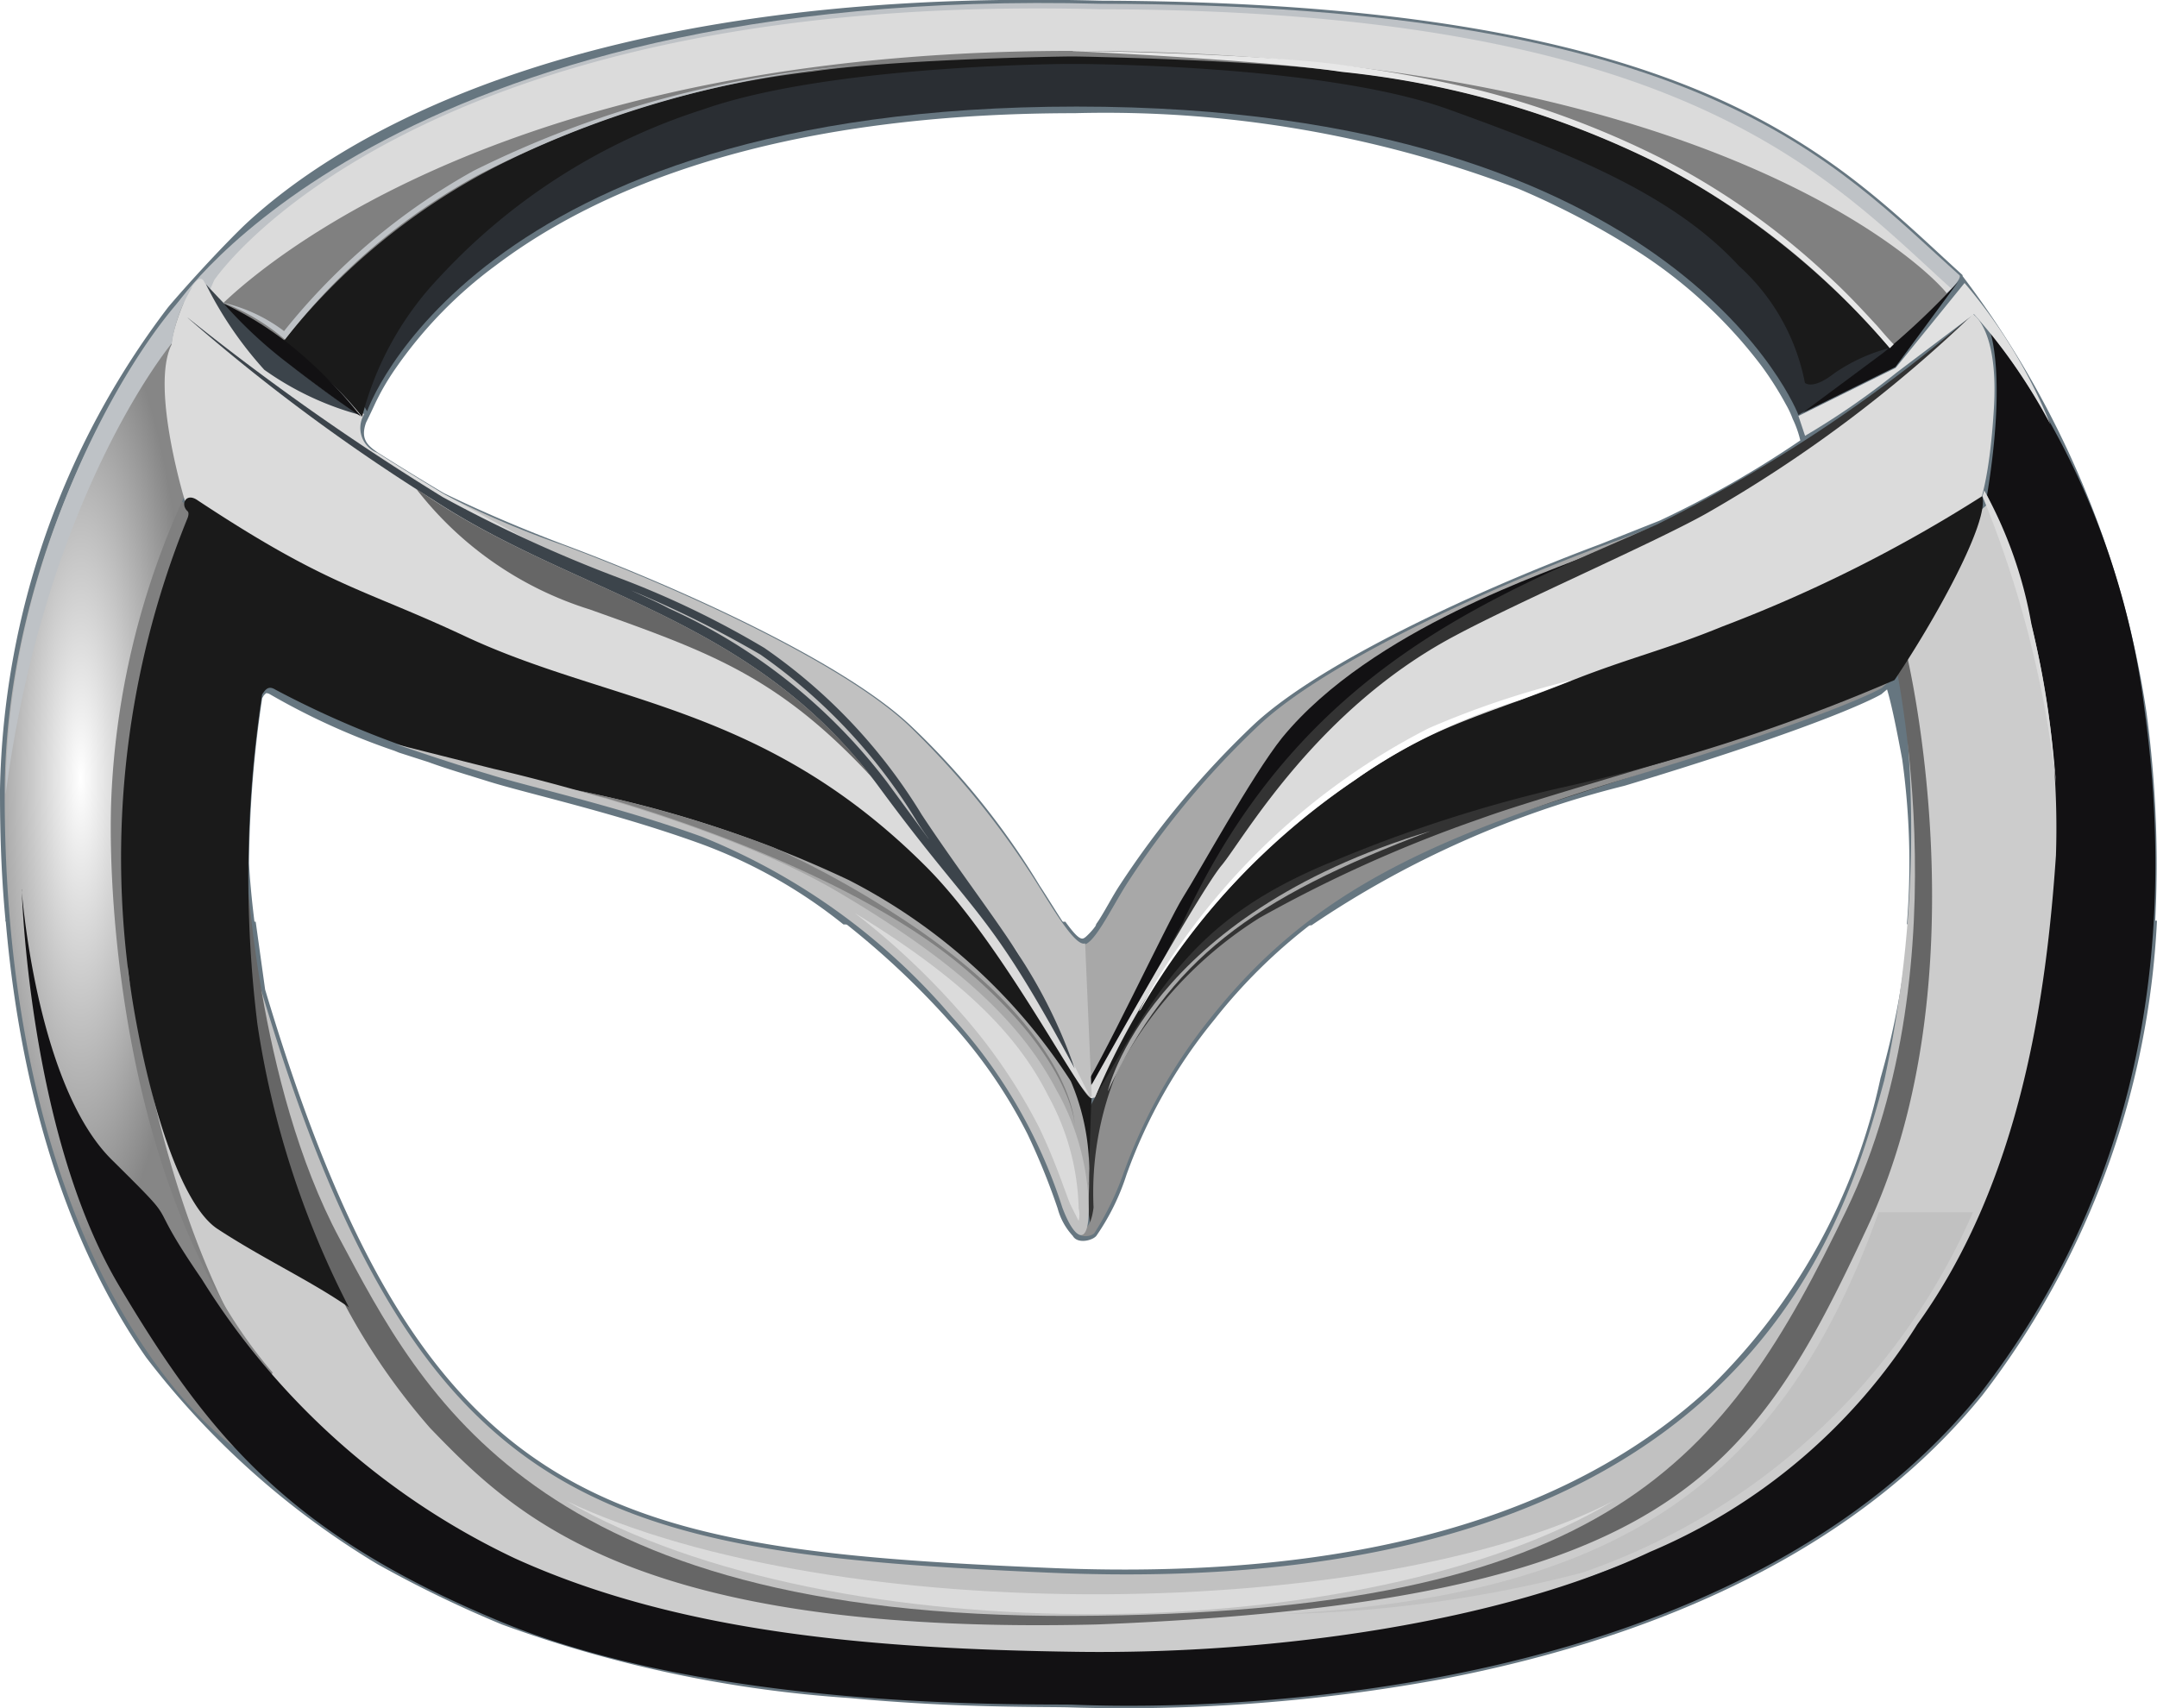
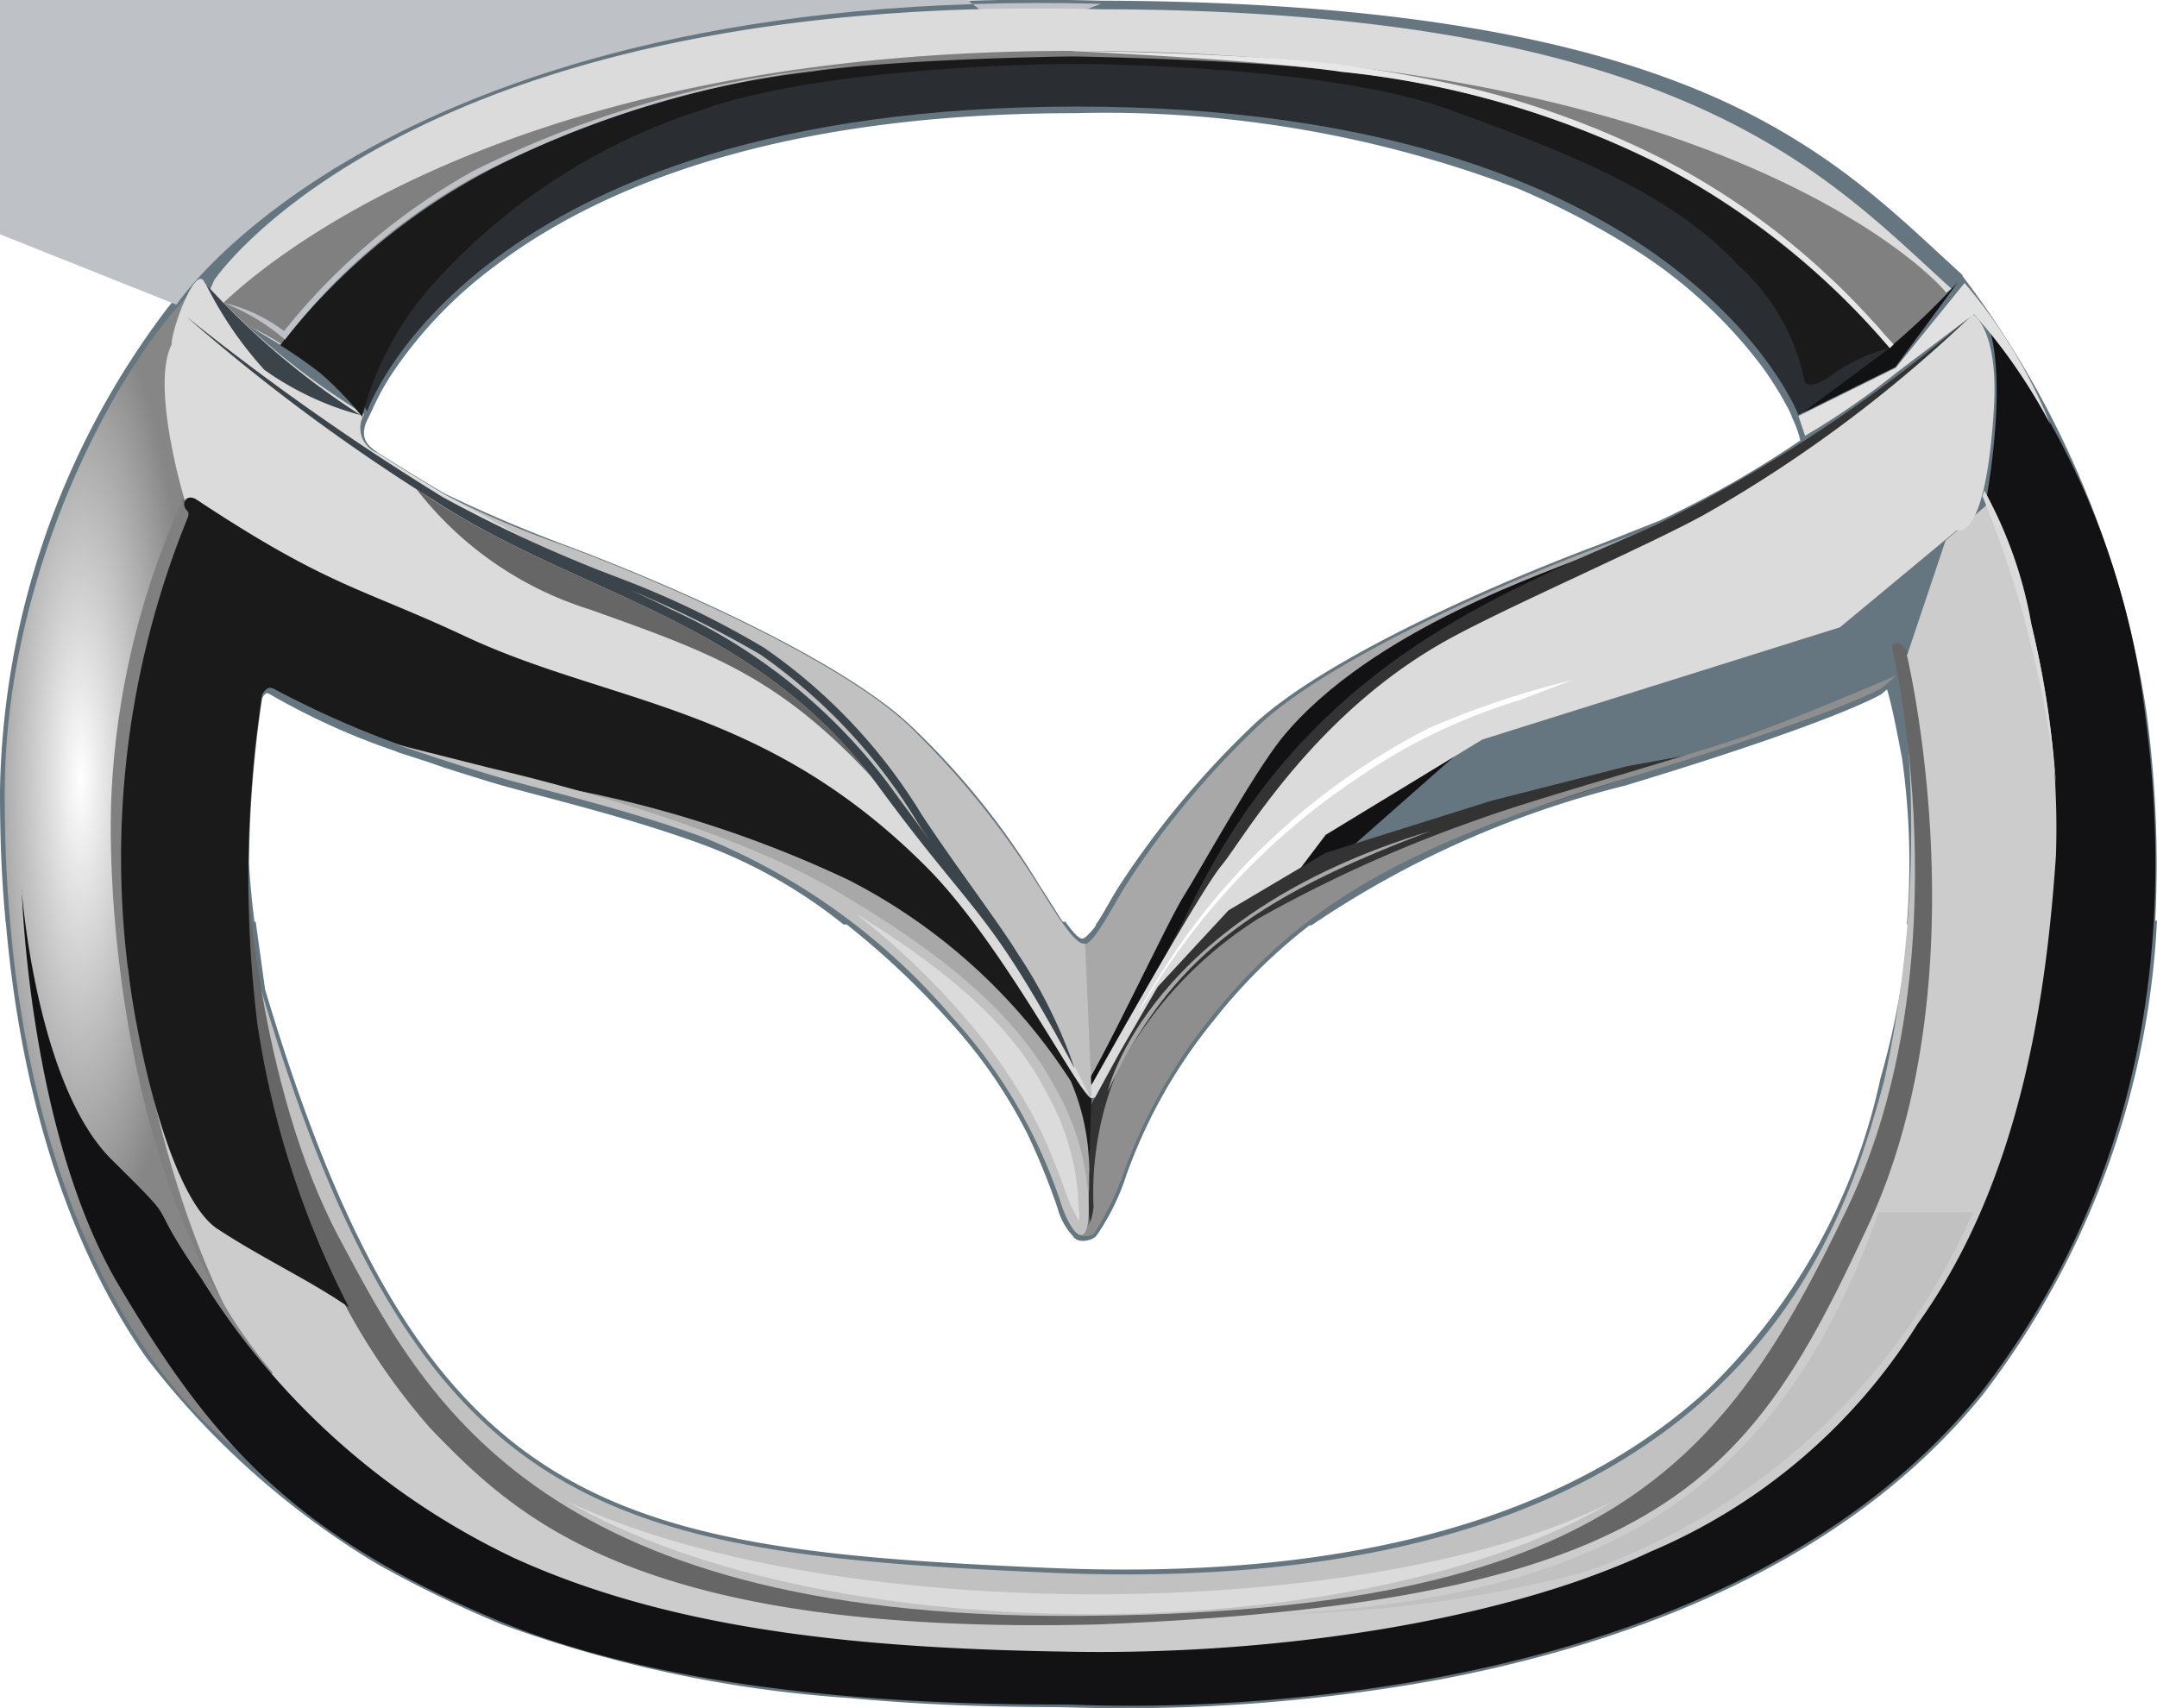
<svg xmlns="http://www.w3.org/2000/svg" width="55.73" height="44.141" viewBox="0 0 55.73 44.141">
  <defs>
    <linearGradient id="linear-gradient" x1="0.505" y1="98.296" x2="0.496" y2="97.641" gradientUnits="objectBoundingBox">
      <stop offset="0" stop-color="#8e8e8e" />
      <stop offset="1" stop-color="#ccc" />
    </linearGradient>
    <radialGradient id="radial-gradient" cx="0.284" cy="0.425" r="0.415" gradientUnits="objectBoundingBox">
      <stop offset="0" stop-color="#fff" />
      <stop offset="1" stop-color="#868686" />
    </radialGradient>
  </defs>
  <g id="Group_134" data-name="Group 134" transform="translate(-217.683 -1378.176)">
    <path id="Path_1831" data-name="Path 1831" d="M241.751,1399.485a14.75,14.75,0,0,0-5.608-4.486c-.316-.171-.658-.317-.975-.463a23.011,23.011,0,0,1,3.364,1.657,14.632,14.632,0,0,1,4,4.242c.122.171.219.341.341.512-.39-.464-.731-.951-1.121-1.464" transform="translate(-1.176 -1.1)" fill="#44565c" />
    <g id="Group_133" data-name="Group 133" transform="translate(217.683 1378.176)">
      <path id="Path_1832" data-name="Path 1832" d="M224.3,1403.707l.244,1.755c4.022,13.458,8.7,14.456,20.21,14.944,8.923.39,14.042-1.828,17.065-4.608a15.771,15.771,0,0,0,4.461-8.045,20.2,20.2,0,0,0,.731-4.071h6.412a21.833,21.833,0,0,1-4.51,12.263c-3.559,4.389-9.143,6.412-13.97,7.338a45.179,45.179,0,0,1-9.556.731c-.634-.024-2.926.025-5.754-.244a32.4,32.4,0,0,1-8.971-1.9,30.448,30.448,0,0,1-3.218-1.56,21.407,21.407,0,0,1-5.972-5.339c-1.414-2.024-3.145-5.583-3.633-11.312l6.46.049Zm20.918,0c.195.268.341.438.438.438.049,0,.1-.048.195-.146a1.524,1.524,0,0,0,.22-.292h5.582a14.108,14.108,0,0,0-2.585,2.535,13.526,13.526,0,0,0-2.267,4,5.952,5.952,0,0,1-.781,1.585c-.1.122-.487.219-.609,0a1.677,1.677,0,0,1-.39-.707,17.6,17.6,0,0,0-.781-1.926,13.019,13.019,0,0,0-2.047-2.949,21.291,21.291,0,0,0-2.682-2.511l5.7-.024" transform="translate(-217.694 -1379.89)" fill="#667680" fill-rule="evenodd" />
      <path id="Path_1833" data-name="Path 1833" d="M217.829,1401.993c-.1-1.024-.146-2.121-.146-3.316v-.1a21.2,21.2,0,0,1,4.34-12.457c.243-.293,1.17-1.341,1.95-2.1,2.267-2.145,8.435-6.192,22.136-5.827,7.8.024,12.53,1.048,15.748,2.438a17.452,17.452,0,0,1,3.852,2.292c1.023.8,1.852,1.609,2.657,2.34l.024.024v.024a24.664,24.664,0,0,1,4.753,11.287,29.341,29.341,0,0,1,.22,5.461h-6.412a19.434,19.434,0,0,0-.122-4.266c-.146-.78-.268-1.39-.39-1.8.024-.024-.146.122-.146.122s-1.145.707-6.631,2.365a25.283,25.283,0,0,0-8.094,3.608h-5.582c.024-.024.024-.048.049-.073.195-.293.391-.683.586-.976a23.251,23.251,0,0,1,3.437-4.12c1.731-1.633,5.9-3.535,8.971-4.68l1.536-.61a26.407,26.407,0,0,0,3.632-2.072A2.67,2.67,0,0,0,264,1389a2.368,2.368,0,0,0-.171-.366,8.558,8.558,0,0,0-.633-1,12.449,12.449,0,0,0-3.145-2.925,20.791,20.791,0,0,0-3.145-1.658,29.969,29.969,0,0,0-11.458-1.95c-7.8,0-12.36,1.975-14.944,3.925a11.294,11.294,0,0,0-2.608,2.682,6.35,6.35,0,0,0-.512.878c-.1.22-.244.512-.244.512-.146.415.025.586.317.781.61.39,1.536.95,1.707,1.048.756.366,1.78.828,3.072,1.316,3.072,1.146,7.241,3.047,8.971,4.68a19.74,19.74,0,0,1,3.34,4.144c.195.293.414.658.609.951.025.024.025.048.049.048h-5.729a13.072,13.072,0,0,0-3.73-2.1c-2.219-.8-4.486-1.292-5.485-1.609-.464-.146-1.048-.317-1.512-.488l-.756-.243-.121-.049a18.025,18.025,0,0,1-3.219-1.462.183.183,0,0,0-.073-.025h-.024l-.049.049c-.024.024-.024.049-.049.073a30.427,30.427,0,0,0-.341,4.266s.025.61.146,1.561l-6.436-.049" transform="translate(-217.683 -1378.176)" fill="#667680" fill-rule="evenodd" />
    </g>
    <path id="Path_1834" data-name="Path 1834" d="M224.841,1404.835c4.047,13.75,8.776,14.774,20.38,15.286,17.895.8,20.576-8.874,21.624-12.725a30.443,30.443,0,0,0,.512-9.8l1.829,6.192L265.6,1415.44l-5.046,3.73-5.363,1.633-8.581.975-10.946-.975-6.192-3.1-3.121-4.486-1.219-4.242a18.636,18.636,0,0,1-.292-4.144Z" transform="translate(-0.478 -1.306)" fill="#c1c1c1" />
    <path id="Path_1835" data-name="Path 1835" d="M267,1396.049s1.949,8.118-1.171,14.6-6.095,10.435-19.99,10.483-16.8-5.729-18.942-9.751c-2.145-4-2.414-9.752-2.414-9.752l-.243,6.729,3.973,7.509,3.316,3.023,4.7,2.047,12.58.78,5.558-.78,5.924-1.487,5.656-4.706,2.242-8.069-.219-8.947c-.366-1.366-.683-1.926-.975-1.682Z" transform="translate(-0.441 -1.198)" fill="#666" />
    <path id="Path_1836" data-name="Path 1836" d="M221.754,1391.505l1.293.854-.244,9.556c-.049.171,0,5.241,0,5.241l1.657,6.437-.731.609-3.51-9.264.366-7.655.731-4.8Z" transform="translate(-0.171 -0.897)" fill="gray" />
    <path id="Path_1837" data-name="Path 1837" d="M267.191,1396.015s2,8.338-1.024,14.774c-3,6.436-5.168,9.678-19.893,10.263-11.946.293-15.041-2.8-17.235-5.07a16.953,16.953,0,0,1-2.95-4.778s-5.387-9.971-4.827-6.826c.756,4.12,1.95,10.019,6.582,13.725,2.852,2.268,8.581,3.656,8.581,3.656l8.971.707,8.021-.487,12.7-4.9,5.436-11.872a81.024,81.024,0,0,0-1.585-13.7l-1.78,1.535Z" transform="translate(-0.238 -0.897)" fill="url(#linear-gradient)" />
    <path id="Path_1838" data-name="Path 1838" d="M222.129,1387.575a11.111,11.111,0,0,0,.317,3.973,20.741,20.741,0,0,0-1.877,7.753c-.122,2.925.414,10.532,4.168,14.871l-1,1.926s-5.924-4.023-5.924-16.87c0-6.193,3.34-11.775,5.12-13.237A6.18,6.18,0,0,0,222.129,1387.575Z" transform="translate(-0.009 -0.526)" fill="url(#radial-gradient)" />
    <path id="Path_1839" data-name="Path 1839" d="M218.285,1401.781s.17,6.241,2.486,10.19c2.341,3.949,4.437,6.484,9.947,8.752s13.433,2.1,14.7,2.121c1.243.049,16.357.707,23.452-8.021,4.071-5.241,5.12-11.433,4.266-17.65a20.257,20.257,0,0,0-4-9.824s.438,1.121-.074,4.242a21.507,21.507,0,0,1,1.78,9.313c-.243,3.535-.878,8.362-3.584,12.116a15.061,15.061,0,0,1-6.9,5.875c-3.779,1.78-9.581,2.657-14.823,2.584s-10.263-.487-14.505-2.413a19.145,19.145,0,0,1-8.093-7.217c-1.609-2.34-.366-1.146-2.34-3.1-1.95-1.95-2.316-6.972-2.316-6.972" transform="translate(-0.04 -0.617)" fill="#121113" />
-     <path id="Path_1840" data-name="Path 1840" d="M222.571,1386.055s5.461-8.264,23.891-7.776c15.578.024,18.918,4.1,22.184,7.021.074.219-1.292,1.316-1.292,1.316l-2.242.854-6.412-5.046-11.409-2.487-11.19,1.219c-.439-.049-7.484,3.875-7.484,3.875l-1.317,4.023-4.144-3.121-.585.122" transform="translate(-0.329 -0.005)" fill="#bec2c6" />
+     <path id="Path_1840" data-name="Path 1840" d="M222.571,1386.055s5.461-8.264,23.891-7.776l-2.242.854-6.412-5.046-11.409-2.487-11.19,1.219c-.439-.049-7.484,3.875-7.484,3.875l-1.317,4.023-4.144-3.121-.585.122" transform="translate(-0.329 -0.005)" fill="#bec2c6" />
    <path id="Path_1841" data-name="Path 1841" d="M223.6,1385.432s5-7.484,22.916-7c15.115.025,18.8,4.364,21.965,7.217a3.061,3.061,0,0,1-2.072.756l-1.78.976-6.241-4.9-11.069-2.413-10.848,1.17c-.439-.049-7.265,3.779-7.265,3.779l-3.632,2.243-2.195-1.317Z" transform="translate(-0.383 -0.016)" fill="#dbdbdb" />
    <path id="Path_1842" data-name="Path 1842" d="M223.616,1386.339s6.046-6.753,22.161-6.753,21.989,5.461,22.624,6.29a12.689,12.689,0,0,1-1.975,1.853,79.917,79.917,0,0,0-11.629-6.143l-9.751-1.438L233.3,1382.8c-.22,0-6.192,4.218-6.192,4.218s-.488.829-.95.731A7.9,7.9,0,0,0,223.616,1386.339Z" transform="translate(-0.399 -0.095)" fill="gray" />
    <path id="Path_1843" data-name="Path 1843" d="M264.779,1389.009s-3.023-7.972-18.65-7.972-18.332,7.875-18.332,7.875l-.756-1.317,2.657-3.632,7.046-3.218,4.9-.755,4.68-.22,6,.317,4.706,1,6.484,3.291,3.535,2.8.243.293-2.511,1.535" transform="translate(-0.629 -0.107)" fill="#2a2e33" />
    <path id="Path_1844" data-name="Path 1844" d="M265.715,1390.982a24.782,24.782,0,0,1-4.583,2.145c-3.072,1.145-7.217,3.047-8.923,4.656a22.2,22.2,0,0,0-3.413,4.1c-.415.658-.878,1.633-1.146,1.56l-.171,3.949.195.122,1.609-2.78,5.339-5.827,2.438-2.584,8.288-3.949.367-1.39Z" transform="translate(-2.004 -0.861)" fill="#a8a8a8" />
    <path id="Path_1845" data-name="Path 1845" d="M260.82,1393.514c-1,.439-5.68,1.926-8,4.754-.78.975-2.17,3.511-2.559,4.12s-2.219,4.534-2.657,5.07,2.389-2.291,2.389-2.291l7.85-6.924c.171-.1,2.9-2.56,2.9-2.56s.853-2.535.073-2.17" transform="translate(-2.01 -1.029)" fill="#121113" />
    <path id="Path_1846" data-name="Path 1846" d="M270.775,1386.931a38.937,38.937,0,0,1-8.119,5.388c-4.1,1.828-9.19,3.608-12.262,10.312-2.316,4.1,3.632-3.681,3.632-3.681l3.121-2.242,7.264-3.243,3.706-2.389,2.657-4.144Z" transform="translate(-2.164 -0.589)" fill="#333" />
    <path id="Path_1847" data-name="Path 1847" d="M270.677,1386.879a34.864,34.864,0,0,1-6.874,5.143c-1.341.756-4.876,2.292-6.51,3.169-3.584,1.9-5.46,5.242-6.022,5.924-.585.683-3.584,6.07-3.584,6.07l1.293-.268,4.972-6.582,4.047-2.463,9.24-2.9,3.023-2.511s.731.366.95-3.071c.146-2.121-.536-2.511-.536-2.511Z" transform="translate(-2.018 -0.585)" fill="#dbdbdb" />
    <path id="Path_1848" data-name="Path 1848" d="M263.9,1398.98l-6.119,1.975-3.437,1.414-4.34,3.242a18.878,18.878,0,0,0-1.1,2.218c-.073.391-.731,2.487-.731,2.487l-.073.683-.22.269-.195-1.243.1-1.707.853-1.561.975-1.682,1.828-1.975,2.511-1.487,4.266-1.341,3.535-.9,2.145-.39Z" transform="translate(-2.018 -1.399)" fill="#333" />
    <path id="Path_1849" data-name="Path 1849" d="M268.326,1397.206s-1.121.682-6.607,2.34-8.338,3.169-10.727,6.167a13.919,13.919,0,0,0-2.267,4.023,7.514,7.514,0,0,1-.756,1.561c-.073.1-.438.146-.438-.074,0-.073.316.195.414-.585a8.23,8.23,0,0,1,.609-3.511,10.392,10.392,0,0,1,3.682-3.974,35.192,35.192,0,0,1,5.7-2.559c1.536-.561,5.363-1.609,7.021-2.195,1.658-.609,3.73-1.511,3.73-1.511l-.366.317Z" transform="translate(-2.008 -1.259)" fill="#8e8e8e" />
    <path id="Path_1850" data-name="Path 1850" d="M246.78,1408.209a26.186,26.186,0,0,1,0,2.779c-.1.269-.536-.122-.536-.122l-1.8-4.193-2.535-2.609-3.828-2.389-1.682-.658-2.706-.854-1.1-.341-.219-.633,5.656,1.365,4.242,2.218,2.17,2.048,1.609,2.218.731,1.171Z" transform="translate(-0.988 -1.413)" fill="#a8a8a8" />
    <path id="Path_1851" data-name="Path 1851" d="M228.373,1390.982a24.782,24.782,0,0,0,4.583,2.145c3.072,1.145,7.216,3.047,8.923,4.656a21.677,21.677,0,0,1,3.34,4.12c.414.658.975,1.609,1.219,1.512l.171,3.949-.2.122-1.609-2.78-5.338-5.827-2.438-2.584-8.289-3.949-.366-1.365Z" transform="translate(-0.719 -0.861)" fill="#c1c1c1" />
    <path id="Path_1852" data-name="Path 1852" d="M245.44,1406.218l-2.194-2.73-3.973-3.413-12.653-4.949-3.852-3.486s-.9-2.95-.341-4.047c-.024-.341.634-2.145.853-1.585a18.808,18.808,0,0,0,4.12,3.389.688.688,0,0,0,.341,1c.683.438,1.731,1.073,1.731,1.073l2.268,1.243,4.388,2.218,2.316,1.463,2.267,2.39,1.706,2.1,1.853,2.39,1.877,3.754-.707-.8Z" transform="translate(-0.307 -0.519)" fill="#dbdbdb" />
    <path id="Path_1853" data-name="Path 1853" d="M226.931,1412.891c-.975-.682-2.194-1.242-3.389-2.023-.95-.609-1.707-3.169-2.1-5.291a23.273,23.273,0,0,1,1.317-13.091s.049-.122,0-.171c-.195-.171-.049-.488.243-.293,3.389,2.243,4.242,2.268,6.9,3.511,3.779,1.78,7.752,1.755,11.97,6,2,2.023,4,6,4.242,5.948-.025.39-.074,2.267-.074,2.267a5.9,5.9,0,0,0-.463-2.706,14.918,14.918,0,0,0-5.73-5.193,30.058,30.058,0,0,0-7.533-2.414,24.714,24.714,0,0,1-7.289-2.511c-.195-.122-.268.024-.341.122a31.19,31.19,0,0,0-.121,8.532,23.6,23.6,0,0,0,2.365,7.314Z" transform="translate(-0.228 -0.927)" fill="#1a1a1a" />
    <path id="Path_1854" data-name="Path 1854" d="M223.381,1386.042a19.983,19.983,0,0,0,4,3.389,7.72,7.72,0,0,1-2.487-1.17,9.757,9.757,0,0,1-1.512-2.219" transform="translate(-0.383 -0.529)" fill="#3c444b" />
    <path id="Path_1855" data-name="Path 1855" d="M271.651,1385.964a19.709,19.709,0,0,1-1.95,1.852l-2.1,1.561,2.413-1.195,1.633-2.218" transform="translate(-3.358 -0.524)" fill="#121113" />
    <path id="Path_1856" data-name="Path 1856" d="M225.446,1387.2a16.866,16.866,0,0,1,5.656-4.656,24.1,24.1,0,0,1,8.093-2.414c2.1-.316,6.363-.39,6.7-.39h.024c.341,0,4.851.1,6.948.39a23.9,23.9,0,0,1,8.118,2.341,20.476,20.476,0,0,1,6.046,4.8,4.544,4.544,0,0,0-1.438.659c-.561.439-.755.244-.755.244a5.473,5.473,0,0,0-1.707-3.023c-1.657-1.8-4.193-2.852-7.509-4.047-3.194-1.146-9.337-1.171-9.727-1.171h-.024c-.391,0-6.29.049-9.484,1.171a15.8,15.8,0,0,0-6.826,4.339,8.161,8.161,0,0,0-2,3.608,8.525,8.525,0,0,0-1.073-1.121,11.607,11.607,0,0,0-1.048-.731Z" transform="translate(-0.522 -0.105)" fill="#1a1a1a" />
    <path id="Path_1857" data-name="Path 1857" d="M242.022,1400.441l-1.073-1.464a14.637,14.637,0,0,0-5.632-4.486c-.316-.171-.658-.317-.975-.463a27.568,27.568,0,0,1,3.34,1.657,14.334,14.334,0,0,1,4,4.242c.1.171.219.341.341.512Zm-19.137-13.458a49.653,49.653,0,0,0,6.338,4.7c3.828,2.512,8.314,3.048,11.531,7.436,2.511,3.413,2.779,3.047,5.046,7.265a13.08,13.08,0,0,0-1.438-2.926c-.561-.9-1.609-2.267-2.511-3.632a14.2,14.2,0,0,0-4.071-4.315,23.579,23.579,0,0,0-3.73-1.8,35.709,35.709,0,0,1-4.583-2.1,64.822,64.822,0,0,1-6.582-4.632" transform="translate(-0.35 -0.592)" fill="#3c444b" fill-rule="evenodd" />
-     <path id="Path_1858" data-name="Path 1858" d="M248,1407.5a18.584,18.584,0,0,1,6.729-8.24c1.975-1.414,3.389-1.682,5.631-2.584,1.488-.586,2.39-.781,3.876-1.39a36.739,36.739,0,0,0,6.7-3.364c.195.659-1.243,3.242-2.267,4.754a47.269,47.269,0,0,1-8.7,2.8,36.35,36.35,0,0,0-5.729,1.853C250.708,1402.747,249.684,1404.5,248,1407.5Z" transform="translate(-2.039 -0.925)" fill="#1a1a1a" />
    <path id="Path_1859" data-name="Path 1859" d="M245.751,1407.792a6.462,6.462,0,0,1,.8,3.023c0,.976-.366.805-.683-.048a13.345,13.345,0,0,0-2.852-4.925,16.68,16.68,0,0,0-6.46-4.656c-2.218-.8-4.486-1.292-5.485-1.609-1-.292-2.413-.78-2.413-.78l2.511.633s5.68,1.269,8.923,3.194c3.218,1.9,4.778,3.462,5.656,5.168Z" transform="translate(-0.738 -1.387)" fill="#c1c1c1" />
-     <path id="Path_1860" data-name="Path 1860" d="M222.131,1387.583c-.121.146-3.291,4.071-4.291,11.653,0-5.875,3-11.311,4.827-13.115a3.861,3.861,0,0,0-.536,1.463" transform="translate(-0.011 -0.534)" fill="#bec2c6" />
-     <path id="Path_1861" data-name="Path 1861" d="M227.437,1389.516a11.726,11.726,0,0,0-1.8-1.828,8.636,8.636,0,0,0-1.755-1.1,11.591,11.591,0,0,0,1.682,1.561c1.122.878,1.878,1.365,1.878,1.365" transform="translate(-0.417 -0.566)" fill="#121113" />
    <path id="Path_1862" data-name="Path 1862" d="M223.878,1386.122a5.515,5.515,0,0,1,1.585.95,15.924,15.924,0,0,1,4.973-4.242,26.193,26.193,0,0,1,9.922-2.852,26.706,26.706,0,0,0-10.019,2.731,16.583,16.583,0,0,0-4.9,4.144,4.152,4.152,0,0,0-1.56-.731" transform="translate(-0.417 -0.121)" fill="#bec2c6" />
    <path id="Path_1863" data-name="Path 1863" d="M272.645,1391.766a11.147,11.147,0,0,1,1.219,3.462,25.882,25.882,0,0,1,.633,4.12,27.721,27.721,0,0,0-1.9-7.436Z" transform="translate(-3.694 -0.914)" fill="#dbdbdb" />
    <path id="Path_1864" data-name="Path 1864" d="M247.4,1379.586c.366,0,4.851.074,6.972.366a34.1,34.1,0,0,1,3.559.658,23.262,23.262,0,0,1,4.583,1.707,18.909,18.909,0,0,1,4.388,3.072c.536.488.976.975,1.292,1.316.146.171.293.341.415.464l-.1.1a19.693,19.693,0,0,0-6.046-4.8,23.752,23.752,0,0,0-8.118-2.341c-2.1-.316-6.948-.536-6.948-.536Z" transform="translate(-1.999 -0.095)" fill="#e7e7e7" />
    <path id="Path_1865" data-name="Path 1865" d="M233.365,1419.759c7,3.315,21.039,3.12,27.061,0C254.112,1423.562,240.289,1423.757,233.365,1419.759Z" transform="translate(-1.055 -2.797)" fill="#dbdbdb" />
    <path id="Path_1866" data-name="Path 1866" d="M268.609,1411.761h2.437a17.088,17.088,0,0,1-10.092,9.313,33.085,33.085,0,0,1-7.777,1.073C261.685,1421.658,266.049,1418.928,268.609,1411.761Z" transform="translate(-2.387 -2.259)" fill="#c1c1c1" />
    <path id="Path_1867" data-name="Path 1867" d="M249.23,1405.577a17.636,17.636,0,0,1,7.484-7.313,22.7,22.7,0,0,1,3.706-1.243l-1.34.511a15.018,15.018,0,0,0-4.242,2.048,17.968,17.968,0,0,0-5.558,5.948l-.049.049" transform="translate(-2.122 -1.267)" fill="#fff" />
    <path id="Path_1868" data-name="Path 1868" d="M248.368,1407.93s1.024-4.534,8.338-6.729C252.05,1402.956,249.977,1404.517,248.368,1407.93Z" transform="translate(-2.064 -1.549)" fill="#a8a8a8" />
    <path id="Path_1869" data-name="Path 1869" d="M247.141,1411.423l-.22-.439c-.171-.438-.39-1.121-.8-1.975a14.337,14.337,0,0,0-2.1-3.047,19.453,19.453,0,0,0-2.657-2.487c2.828,1.731,4.218,3.17,5,4.73a6.329,6.329,0,0,1,.781,2.9.68.68,0,0,1,0,.317Z" transform="translate(-1.593 -1.702)" fill="#dbdbdb" />
    <path id="Path_1870" data-name="Path 1870" d="M267.5,1389.453l.171.512a19.845,19.845,0,0,0,2.364-1.633l2-1.511a14.359,14.359,0,0,1,1.975,2.852,13.279,13.279,0,0,0-2.218-3.657l-1.78,2.194-2.511,1.243Z" transform="translate(-3.351 -0.527)" fill="#e1e1e1" />
    <path id="Path_1871" data-name="Path 1871" d="M241.009,1399.2c-2.438-2.633-4.169-3.242-7.314-4.364a9.083,9.083,0,0,1-4.486-3.12l.438.292C233.427,1394.468,237.791,1395.029,241.009,1399.2Z" transform="translate(-0.775 -0.911)" fill="#666" />
-     <path id="Path_1872" data-name="Path 1872" d="M233.6,1400.051l.658.146a32.79,32.79,0,0,1,4.461,1.341,24.273,24.273,0,0,1,3.121,1.706c4.656,2.974,4.68,5.461,4.68,5.461s-.073-1.707-2.925-4.1c-2.877-2.389-7.753-3.925-9.191-4.339-.243-.049-.8-.22-.8-.22Z" transform="translate(-1.071 -1.471)" fill="gray" />
  </g>
</svg>